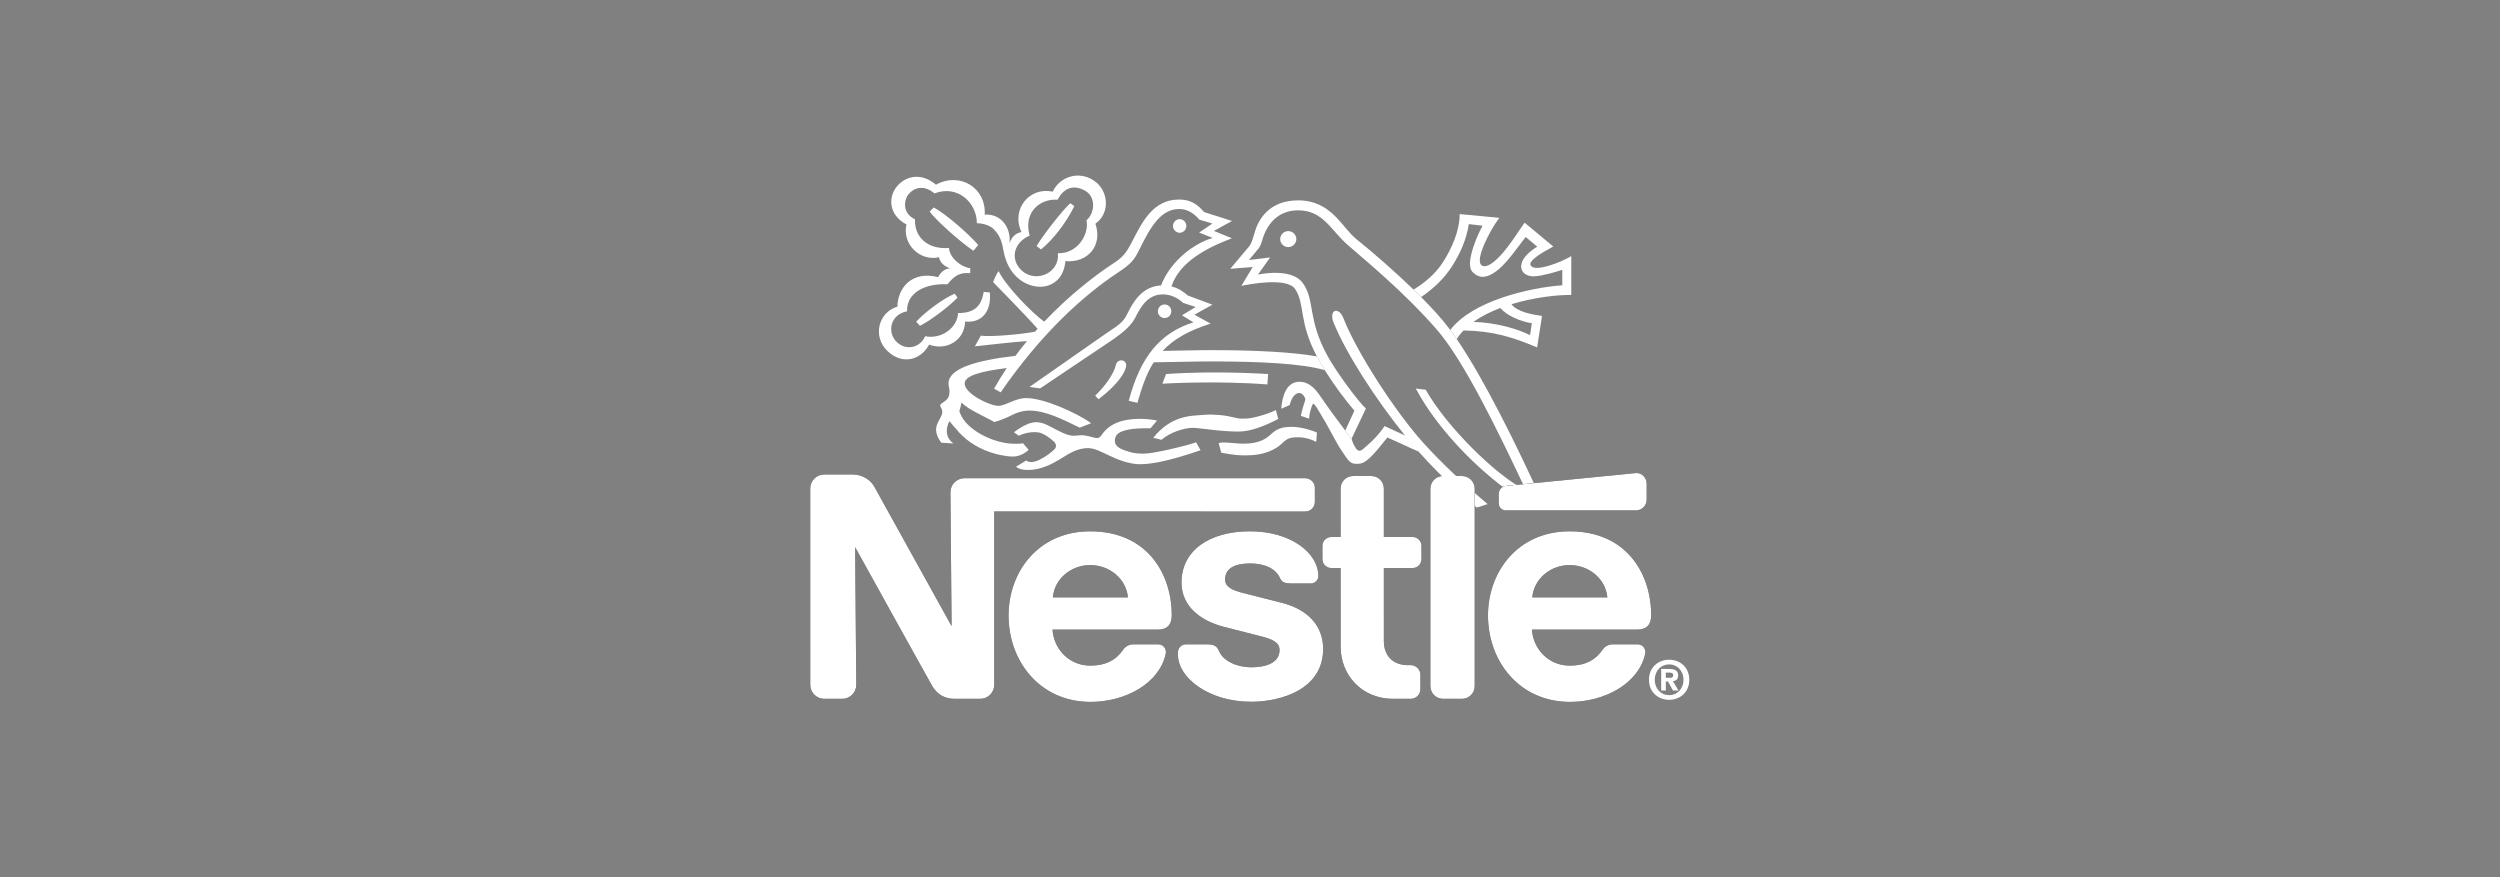
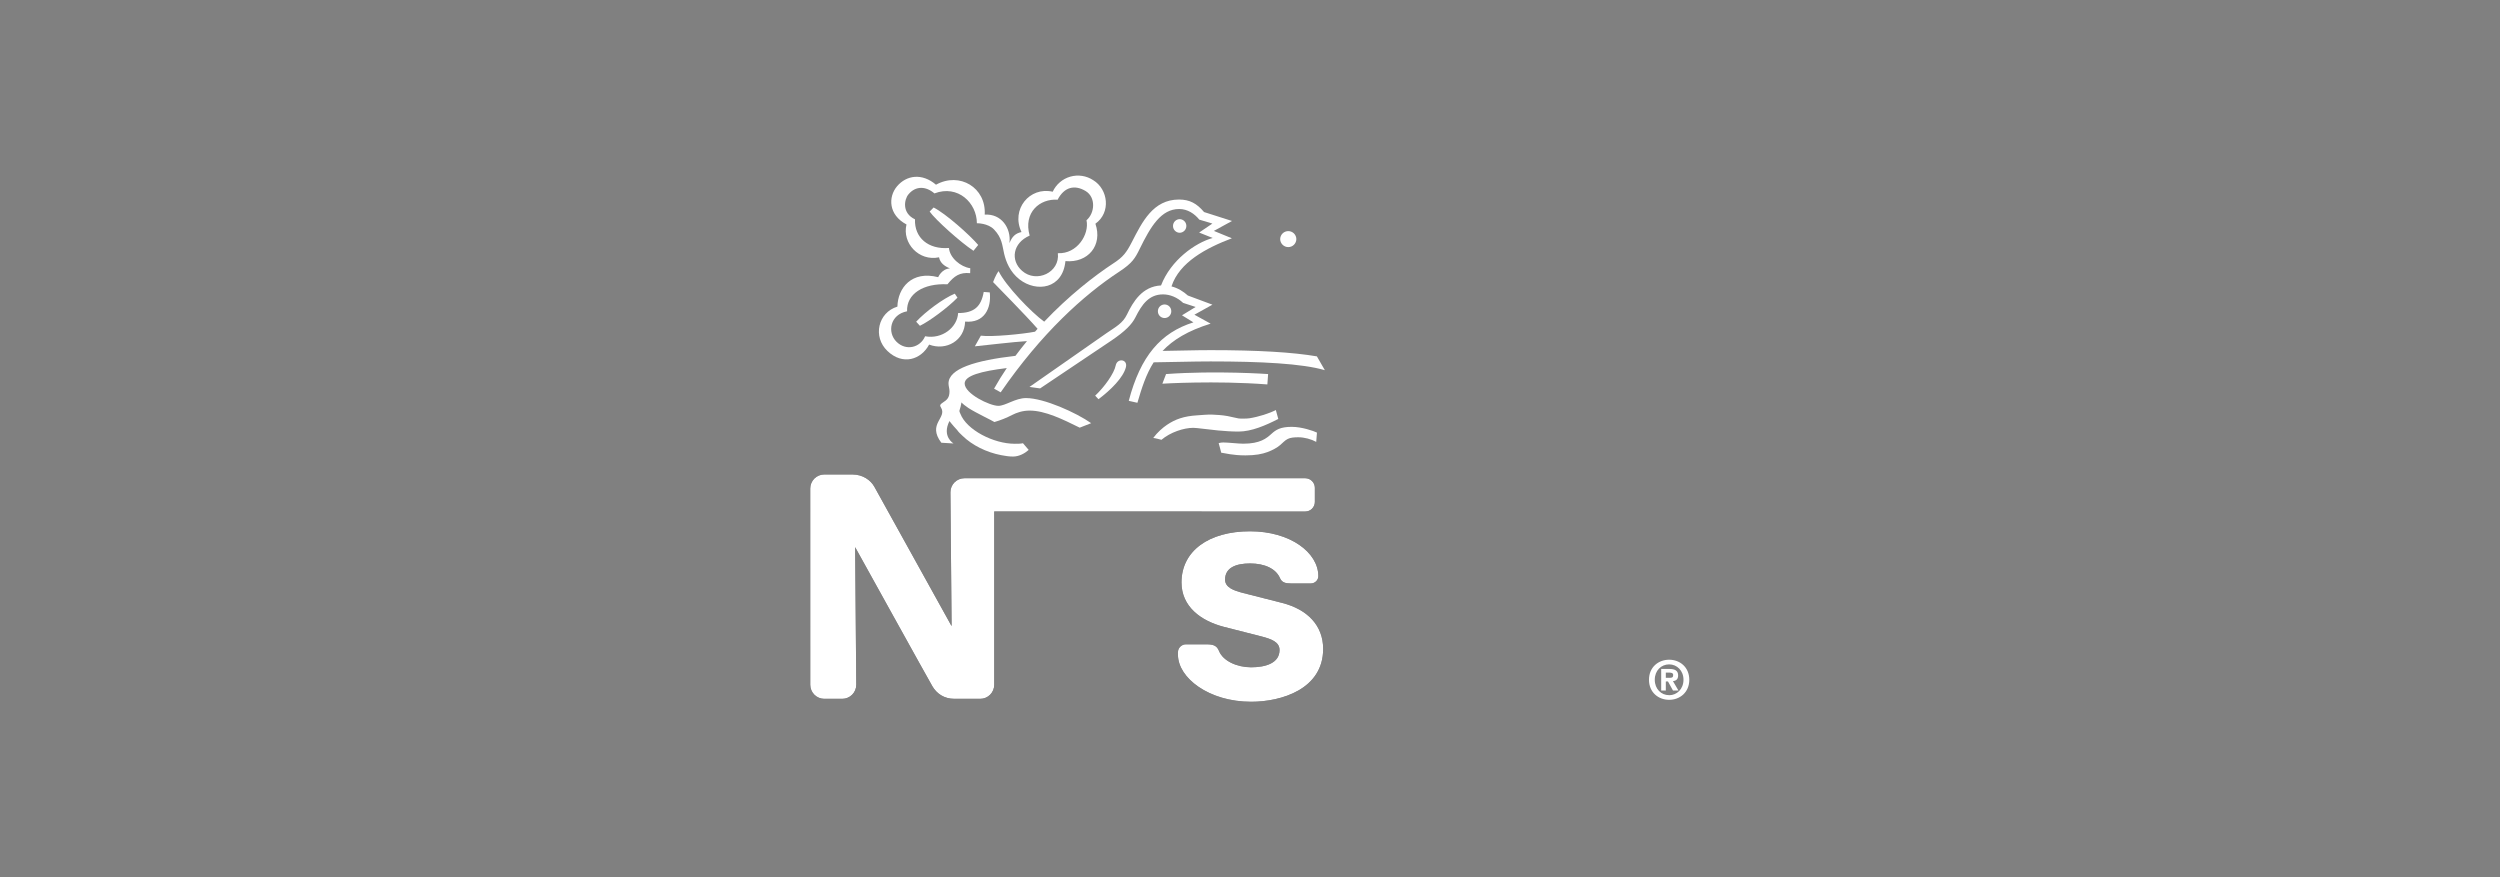
<svg xmlns="http://www.w3.org/2000/svg" fill="none" viewBox="0 0 228 80" height="80" width="228">
  <rect x="0" y="0" width="228" height="80" fill="#808080" stroke="none" />
  <path fill="white" d="M106.211 29.005C106.549 29.005 106.821 28.731 106.821 28.394C106.823 28.312 106.809 28.231 106.779 28.155C106.749 28.079 106.705 28.01 106.648 27.952C106.591 27.893 106.523 27.847 106.448 27.815C106.373 27.783 106.292 27.767 106.21 27.767C106.129 27.767 106.048 27.783 105.973 27.815C105.898 27.847 105.83 27.893 105.773 27.952C105.716 28.01 105.672 28.079 105.642 28.155C105.612 28.231 105.598 28.312 105.6 28.394C105.6 28.731 105.872 29.005 106.211 29.005ZM113.589 41.531C114.495 41.531 115.105 41.409 115.597 41.228C116.085 41.046 116.461 40.827 116.734 40.603C116.993 40.391 117.158 40.176 117.435 40.035C117.679 39.908 118.022 39.879 118.408 39.879C118.962 39.879 119.585 40.05 120.04 40.3L120.106 39.453C119.802 39.303 118.732 38.928 117.803 38.928C116.747 38.928 116.348 39.213 115.959 39.565C115.505 39.976 114.932 40.465 113.382 40.465C112.969 40.465 111.977 40.353 111.575 40.353C111.33 40.353 111.143 40.414 111.143 40.414C111.216 40.646 111.374 41.285 111.374 41.285C111.746 41.331 112.393 41.531 113.589 41.531ZM108.824 39.018C109.138 39.018 110.051 39.157 111.105 39.259C111.704 39.315 112.345 39.359 112.95 39.359C114.135 39.359 115.432 38.796 116.579 38.208L116.355 37.392C115.819 37.685 114.799 38.012 113.95 38.147C113.74 38.181 113.133 38.189 112.96 38.162C112.674 38.117 112.33 38.014 111.961 37.947C111.442 37.85 110.875 37.827 110.54 37.812C110.169 37.795 109.504 37.858 109.178 37.879C107.978 37.951 107.185 38.233 106.426 38.746C106.043 39.005 105.553 39.428 105.176 39.941C105.37 39.956 105.924 40.11 105.924 40.11C106.742 39.414 107.972 39.018 108.824 39.018Z" clip-rule="evenodd" fill-rule="evenodd" />
-   <path fill="white" d="M94.365 39.412C94.95 39.412 95.184 39.602 95.506 39.796C95.732 39.935 95.909 40.089 96.078 40.241C96.439 40.563 96.335 40.859 96.052 41.082C95.907 41.198 95.783 41.337 95.416 41.575C95.239 41.692 94.933 41.879 94.725 41.967C94.358 42.119 94.198 42.136 94.065 42.136C93.93 42.136 93.715 42.115 93.594 41.995L92.66 42.566C92.941 42.785 93.259 42.859 93.795 42.859C94.4 42.859 94.883 42.729 95.479 42.495C96.252 42.189 97.122 41.588 97.41 41.423C98.001 41.086 98.598 40.867 99.236 40.867C99.799 40.867 100.434 41.2 101.144 41.539C101.984 41.942 103.008 42.336 103.951 42.336C104.515 42.336 105.148 42.254 105.81 42.119C106.987 41.879 108.252 41.482 109.489 41.063L109.087 40.34C108.786 40.452 107.752 40.742 106.641 40.989C105.72 41.192 104.785 41.374 104.301 41.374C103.905 41.374 103.438 41.346 103.021 41.217C102.312 41.004 101.676 40.78 101.676 40.211C101.676 39.817 101.844 39.538 102.321 39.347C103.093 39.037 104.295 39.056 104.927 39.056C105.045 38.929 105.524 38.354 105.524 38.354C105.017 38.252 104.501 38.2 103.985 38.198C103.192 38.198 102.46 38.299 101.853 38.554C101.29 38.791 100.847 39.133 100.527 39.594C100.398 39.777 100.265 39.952 100.072 39.952C99.751 39.952 99.194 39.691 98.613 39.691C98.36 39.691 98.145 39.743 97.921 39.743C97.333 39.743 96.566 39.315 95.882 38.95C95.452 38.721 95.009 38.505 94.495 38.505C94.282 38.505 93.99 38.558 93.73 38.668C93.23 38.877 92.724 39.214 92.469 39.427L92.926 39.741C93.193 39.602 93.679 39.412 94.365 39.412ZM135.673 45.976C133.474 44.121 131.346 42.091 129.846 40.432C127.255 37.572 123.725 32.112 122.52 29.023C122.075 27.887 121.155 28.273 121.626 29.429C122.764 32.22 125.389 36.325 128.13 39.71C127.491 39.427 126.699 39.047 126.271 38.858C126.125 39.096 125.764 39.568 125.393 39.956C124.964 40.403 124.521 40.765 124.384 40.892C124.082 41.173 123.861 41.194 123.658 40.882C123.566 40.734 123.37 40.469 123.268 40.009L122.686 39.271C122.374 38.879 120.911 36.879 120.463 36.206C120.017 35.536 119.437 34.818 118.499 34.818C117.337 34.818 116.936 36.105 116.846 37.279L117.617 36.943C117.797 36.216 118.154 35.836 118.499 35.836C118.745 35.836 119.047 36.195 119.047 36.462C118.936 36.777 118.733 37.426 118.634 37.928L119.394 38.185C119.394 37.816 119.549 37.145 119.762 36.798C119.762 36.798 119.973 36.977 120.051 37.123C120.101 37.217 120.477 37.791 120.912 38.554C121.3 39.235 121.731 40.076 122.128 40.747C122.319 41.069 122.54 41.358 122.686 41.586C122.882 41.886 123.058 42.096 123.245 42.202C123.419 42.298 123.608 42.301 123.76 42.301C124.251 42.301 124.476 42.138 124.81 41.854C125.434 41.316 125.972 40.568 126.528 39.897L127.84 40.489C128.347 40.731 128.859 40.962 129.375 41.183C130.493 42.453 131.745 43.697 133.058 44.88L133.95 45.666C134.193 45.877 134.437 46.083 134.685 46.288L135.673 45.976Z" clip-rule="evenodd" fill-rule="evenodd" />
-   <path fill="white" d="M140.593 45.594C138.347 40.677 135.387 34.63 132.855 30.926L132.264 30.095C131.418 28.955 130.504 28.009 129.607 27.093L128.911 26.407C127.157 24.708 125.188 23.009 123.688 21.798C122.365 20.732 121.424 18.273 118.392 18.273C115.66 18.273 114.725 20.13 114.42 21.218C114.217 21.933 114.129 22.179 113.939 22.447L112.203 24.514L114.25 24.349L113.213 26.072C113.808 25.948 117.398 25.227 118.136 26.386C119.033 27.789 118.421 29.311 120.097 32.501L120.822 33.762C121.655 35.103 122.643 36.42 123.521 37.46L122.682 39.271L123.264 40.009L124.569 37.258C123.903 36.663 121.91 33.983 121.086 32.492C119.213 29.102 119.949 27.358 118.806 25.804C117.748 24.362 114.721 25.043 114.721 25.043L115.837 23.477L113.905 23.713L114.798 22.638C114.989 22.36 115.033 22.191 115.111 21.923C115.49 20.546 116.485 19.182 118.374 19.182C120.668 19.182 121.324 20.943 122.919 22.345C124.533 23.766 127.917 26.498 131.014 30.032C133.511 32.88 136.711 39.503 139.17 44.73C136.482 43.42 131.93 38.917 130.023 35.543L129.123 35.438C131.171 39.322 135.564 43.844 139.91 46.306L140.593 45.594Z" clip-rule="evenodd" fill-rule="evenodd" />
-   <path fill="white" d="M134.37 29.361C135.087 28.847 135.935 28.427 136.829 28.088C137.379 28.754 138.676 29.338 139.704 29.475L139.54 30.564C138.399 29.988 136.382 29.401 134.37 29.361L133.468 30.137C136.198 30.188 137.935 30.74 140.185 31.687L140.632 28.813C139.74 28.691 138.334 28.436 137.847 27.744C139.905 27.118 142.04 26.881 143.301 26.899V23.358C142.738 23.688 142.03 23.995 141.361 24.202C140.543 24.453 139.8 24.563 139.595 24.202C139.369 23.806 140.497 23.099 141.66 22.482L139.043 20.308C138.646 20.841 137.746 22.334 136.827 23.32C136.175 24.021 135.503 24.48 135.119 24.194C134.918 24.042 134.91 23.603 135.076 23.051C135.395 21.99 136.232 20.516 136.742 19.867L133.124 19.525C133.124 21.004 132.43 22.631 131.576 23.947C130.839 25.079 129.769 25.902 128.913 26.408L129.609 27.093C130.668 26.357 131.698 25.457 132.496 24.174C133.137 23.144 133.733 21.898 133.957 20.438L135.209 20.584C134.688 21.539 134.1 23.021 134.055 23.991C134.087 24.651 134.214 24.769 134.553 25.02C135.182 25.49 135.96 25.174 136.702 24.539C137.519 23.841 138.324 22.671 139.14 21.612L140.197 22.494C138.857 23.32 138.477 24.204 138.886 24.79C139.046 25.017 139.39 25.188 139.818 25.201C140.242 25.211 140.744 25.087 141.292 24.956C141.678 24.863 142.096 24.729 142.481 24.61V26.019C139.435 26.236 134.236 27.469 132.266 30.094L132.857 30.925C133.028 30.645 133.234 30.383 133.468 30.136L134.37 29.361ZM94.535 22.442L94.944 22.749C96.016 21.876 97.268 20.288 97.974 18.794L97.609 18.534C96.926 19.161 95.296 21.203 94.535 22.442Z" clip-rule="evenodd" fill-rule="evenodd" />
  <path fill="white" d="M93.905 21.486C93.305 19.365 94.846 18.096 96.454 18.214C97.058 17.052 98.004 16.82 99.01 17.423C99.946 17.986 99.868 19.417 99.088 20.088C99.366 21.363 98.234 23.181 96.476 23.091C96.684 24.851 94.525 25.853 93.216 24.703C92.128 23.749 92.355 22.159 93.905 21.486ZM93.161 21.162C92.603 21.284 92.311 21.564 92.062 22.17C92.229 20.793 91.314 19.473 89.806 19.574C89.954 17.114 87.517 15.649 85.362 16.846C84.088 15.756 82.665 15.977 81.809 16.991C80.991 17.961 81.018 19.597 82.672 20.471C82.254 22.17 83.81 23.859 85.64 23.466C85.746 23.989 86.129 24.27 86.635 24.478C85.874 24.523 85.562 25.279 85.562 25.279C83.135 24.658 81.883 26.27 81.843 27.963C80.072 28.501 79.576 30.715 80.932 32.008C82.334 33.349 84.006 32.798 84.736 31.427C86.3 32.022 87.974 31.056 88.018 29.328C89.762 29.492 90.43 28.117 90.268 26.669L89.715 26.625C89.477 27.97 88.838 28.55 87.379 28.55C87.316 29.842 85.934 30.964 84.37 30.667C83.931 31.7 82.643 32.037 81.764 31.173C80.887 30.308 81.178 28.683 82.725 28.39C82.662 26.804 84.205 25.822 86.409 25.927C87.035 25.151 87.541 24.822 88.479 24.913L88.488 24.462C87.609 24.343 86.617 23.51 86.544 22.615C84.668 22.764 83.383 21.689 83.447 20.002C82.241 19.437 82.458 18.199 82.848 17.729C83.52 16.918 84.46 16.983 85.22 17.639C87.364 16.819 89.091 18.511 89.091 20.36C89.091 20.36 90.093 20.341 90.656 20.928C91.4 21.706 91.4 22.383 91.577 23.137C91.744 23.849 92.102 24.797 92.977 25.479C94.525 26.686 96.922 26.359 97.167 23.814C99.227 23.997 100.58 22.38 99.901 20.403C101.344 19.374 101.057 17.253 99.701 16.432C99.397 16.231 99.052 16.098 98.692 16.043C98.332 15.987 97.963 16.01 97.613 16.11C97.262 16.21 96.937 16.384 96.66 16.622C96.383 16.859 96.16 17.153 96.007 17.485C93.897 16.999 92.176 19.104 93.161 21.162ZM102.683 33.49C102.868 32.747 101.89 32.637 101.755 33.321C101.612 34.053 100.722 35.301 99.879 36.083L100.18 36.408C101.287 35.581 102.445 34.437 102.683 33.49ZM107.597 21.229C107.758 21.223 107.91 21.155 108.022 21.039C108.134 20.923 108.196 20.768 108.196 20.607C108.196 20.446 108.134 20.291 108.022 20.175C107.91 20.06 107.758 19.991 107.597 19.985C107.254 19.985 106.978 20.266 106.978 20.607C106.978 20.951 107.254 21.229 107.597 21.229ZM116.752 21.796C116.757 21.604 116.837 21.421 116.975 21.286C117.112 21.152 117.297 21.077 117.49 21.077C117.682 21.077 117.867 21.152 118.005 21.286C118.142 21.421 118.222 21.604 118.227 21.796C118.227 21.893 118.208 21.989 118.171 22.079C118.134 22.169 118.08 22.25 118.012 22.319C117.943 22.388 117.862 22.442 117.772 22.48C117.683 22.517 117.587 22.536 117.49 22.536C117.084 22.536 116.752 22.205 116.752 21.796ZM115.584 35.06C110.786 34.692 106.008 34.993 106.008 34.993L106.345 34.114C110.933 33.78 115.652 34.114 115.652 34.114L115.584 35.06Z" clip-rule="evenodd" fill-rule="evenodd" />
  <path fill="white" d="M86.59 38.4C86.59 38.4 86.862 38.763 87.286 39.214C87.429 39.417 87.587 39.562 87.787 39.75C88.667 40.608 89.961 41.251 91.296 41.508C91.675 41.581 92.012 41.637 92.388 41.637C92.957 41.637 93.482 41.331 93.817 41.032L93.294 40.422C93.126 40.472 92.776 40.472 92.544 40.472C90.608 40.472 88.152 39.206 87.587 37.738C87.53 37.594 87.462 37.515 87.52 37.379C87.574 37.244 87.646 36.96 87.686 36.699C87.8 36.829 88.034 37.025 88.331 37.217C89.052 37.679 90.423 38.318 90.69 38.489C91.252 38.328 91.796 38.111 92.314 37.841C92.716 37.633 93.267 37.445 93.903 37.445C95.318 37.445 96.944 38.25 98.47 39.003L99.514 38.593C98.158 37.639 95.211 36.304 93.571 36.304C92.605 36.304 91.696 37.013 91.049 37.013C90.254 37.013 87.977 35.901 87.977 34.976C87.977 34.263 89.451 33.858 91.82 33.567C91.407 34.176 91.019 34.803 90.659 35.446L91.262 35.781C94.973 30.398 98.831 26.903 102.078 24.775C103.259 24.001 103.527 23.548 103.938 22.702C104.944 20.645 105.893 19.061 107.543 19.061C108.313 19.061 108.943 19.495 109.376 20.031L110.569 20.39L109.361 21.209L110.597 21.703C108.983 22.156 106.78 23.727 105.886 26.032C104.168 26.122 103.339 27.516 102.779 28.684C102.399 29.471 101.796 29.785 100.917 30.382L93.889 35.288L94.857 35.423L101.349 31.067C102.631 30.203 103.238 29.566 103.546 28.95C104.147 27.744 104.797 26.848 106.07 26.848C106.696 26.848 107.364 27.115 107.9 27.623L109.041 27.995L107.797 28.756L108.84 29.399C105.859 30.334 104.014 32.471 102.943 36.557L103.731 36.734C104.126 35.383 104.518 34.141 105.215 33.044C106.94 33.026 108.689 32.962 110.402 32.962C114.978 32.962 118.777 33.156 120.826 33.761L120.101 32.501C117.909 32.125 114.727 31.933 110.403 31.933C108.955 31.933 107.484 31.986 106.026 32.003C106.968 31.006 108.322 30.164 110.409 29.517L108.929 28.701L110.574 27.786L108.332 26.951C107.94 26.599 107.453 26.276 106.84 26.12C107.559 23.912 110.002 22.622 112.347 21.732L110.705 21.059L112.36 20.153L109.811 19.339C109.144 18.555 108.506 18.198 107.523 18.198C105.157 18.198 104.162 20.253 103.226 22.075C102.731 23.037 102.421 23.442 101.581 23.99C99.761 25.181 97.444 27.003 95.231 29.337C94.075 28.502 91.712 26.06 91.073 24.728C90.82 25.042 90.569 25.726 90.569 25.726C90.812 25.98 93.593 28.795 94.628 29.988C94.55 30.075 94.472 30.161 94.394 30.25C93.291 30.469 90.428 30.745 89.454 30.613L88.906 31.585C89.633 31.513 92.48 31.177 93.66 31.108C93.298 31.548 92.948 31.996 92.608 32.453C88.95 32.871 86.504 33.621 86.504 34.975C86.504 35.199 86.594 35.452 86.594 35.69C86.594 36.257 86.381 36.466 85.979 36.719C85.717 36.886 85.7 36.999 85.812 37.155C86.419 38.136 84.534 38.623 85.848 40.377L86.961 40.444C86.961 40.445 85.875 39.813 86.59 38.4ZM85.147 18.923L84.784 19.294C85.305 20.039 87.612 22.105 88.781 22.873L89.212 22.34C88.444 21.437 86.264 19.491 85.147 18.923ZM83.555 29.34L83.896 29.713C84.775 29.287 86.428 28.064 87.322 27.147L87.076 26.782C86.025 27.221 84.402 28.422 83.555 29.34Z" clip-rule="evenodd" fill-rule="evenodd" />
-   <path fill="#121214" d="M134.494 44.575C134.494 44.423 134.464 44.272 134.406 44.13C134.347 43.989 134.262 43.861 134.154 43.753C134.046 43.645 133.918 43.559 133.777 43.501C133.636 43.442 133.485 43.412 133.332 43.412L131.612 43.411C131.459 43.411 131.308 43.442 131.167 43.501C131.026 43.559 130.898 43.646 130.79 43.754C130.682 43.862 130.597 43.991 130.538 44.132C130.48 44.274 130.451 44.425 130.451 44.578L130.452 62.569C130.451 62.721 130.481 62.873 130.539 63.014C130.598 63.155 130.683 63.284 130.791 63.392C130.899 63.5 131.027 63.586 131.168 63.644C131.309 63.703 131.46 63.733 131.613 63.733H133.333C133.486 63.732 133.637 63.702 133.778 63.643C133.919 63.584 134.047 63.498 134.155 63.39C134.263 63.282 134.348 63.154 134.406 63.012C134.464 62.871 134.494 62.72 134.494 62.567V44.575ZM136.686 45.054V45.909C136.686 45.993 136.703 46.077 136.736 46.155C136.768 46.232 136.816 46.303 136.875 46.362C136.935 46.422 137.006 46.469 137.084 46.501C137.162 46.533 137.246 46.549 137.33 46.549H149.198C149.739 46.549 150.178 46.112 150.178 45.571V44.122C150.178 43.581 149.733 43.091 149.195 43.144C149.195 43.144 137.724 44.27 137.354 44.312C136.926 44.359 136.686 44.7 136.686 45.054ZM127.078 63.734C124.126 63.734 122.268 61.495 122.268 59.002L122.265 51.804H121.42C121.313 51.804 121.207 51.784 121.108 51.743C121.009 51.702 120.919 51.642 120.843 51.566C120.768 51.491 120.708 51.401 120.667 51.302C120.626 51.203 120.605 51.097 120.605 50.99V49.785C120.605 49.335 120.971 48.973 121.421 48.973L122.265 48.974L122.263 44.548C122.263 44.399 122.292 44.252 122.349 44.114C122.406 43.977 122.489 43.852 122.594 43.746C122.7 43.641 122.825 43.557 122.962 43.5C123.1 43.443 123.247 43.414 123.396 43.414H125.074C125.374 43.415 125.663 43.535 125.875 43.748C126.087 43.962 126.206 44.25 126.206 44.551L126.207 48.974H128.822C129.273 48.974 129.64 49.336 129.64 49.786V50.991C129.64 51.098 129.619 51.204 129.578 51.303C129.537 51.402 129.477 51.491 129.401 51.567C129.325 51.642 129.235 51.702 129.137 51.743C129.038 51.783 128.932 51.804 128.825 51.804H126.207L126.209 58.462C126.209 59.77 127.001 60.662 128.418 60.662L128.656 60.66C129.144 60.66 129.541 61.054 129.541 61.542V62.85C129.541 62.967 129.519 63.081 129.474 63.189C129.43 63.296 129.364 63.393 129.282 63.475C129.2 63.557 129.102 63.622 128.995 63.666C128.888 63.711 128.773 63.733 128.656 63.733H127.078V63.734ZM99.43 48.456C94.657 48.456 91.981 52.191 91.981 56.126C91.981 60.32 94.848 64.013 99.461 64.013C102.619 64.013 105.731 62.349 106.319 59.616C106.399 59.248 106.15 58.764 105.631 58.763H103.375C102.965 58.763 102.63 58.959 102.429 59.255C101.783 60.201 100.837 60.705 99.439 60.705C97.463 60.705 96.093 59.148 95.99 57.422H105.585C106.469 57.422 106.863 56.942 106.863 56.125C106.864 52.288 104.593 48.456 99.43 48.456ZM99.43 51.536C101.192 51.536 102.713 52.789 102.867 54.486H96.02C96.173 52.789 97.668 51.536 99.43 51.536ZM143.154 48.456C138.382 48.456 135.705 52.191 135.705 56.126C135.705 60.32 138.572 64.013 143.185 64.013C146.343 64.013 149.456 62.349 150.044 59.616C150.124 59.248 149.875 58.764 149.356 58.763H147.1C146.69 58.763 146.355 58.959 146.153 59.255C145.508 60.201 144.562 60.705 143.163 60.705C141.187 60.705 139.818 59.148 139.714 57.422H149.31C150.193 57.422 150.589 56.942 150.589 56.125C150.589 52.288 148.317 48.456 143.154 48.456ZM143.154 51.536C144.917 51.536 146.437 52.789 146.591 54.486H139.743C139.897 52.789 141.392 51.536 143.154 51.536Z" clip-rule="evenodd" fill-rule="evenodd" />
  <path fill="#121214" d="M119.037 43.614H87.956C87.788 43.614 87.622 43.647 87.467 43.712C87.311 43.776 87.171 43.87 87.052 43.989C86.933 44.108 86.839 44.249 86.775 44.404C86.711 44.559 86.678 44.725 86.679 44.893L86.786 57.101C86.786 57.101 80.088 45.003 79.739 44.386C79.411 43.805 78.706 43.27 77.73 43.27H75.174C75.006 43.27 74.839 43.304 74.684 43.368C74.529 43.432 74.388 43.527 74.269 43.645C74.15 43.764 74.056 43.906 73.992 44.061C73.927 44.216 73.894 44.383 73.894 44.551L73.896 62.453C73.896 62.621 73.929 62.787 73.993 62.943C74.057 63.098 74.151 63.239 74.27 63.358C74.389 63.477 74.53 63.571 74.685 63.635C74.84 63.7 75.006 63.733 75.174 63.733H76.814C77.153 63.732 77.479 63.597 77.718 63.356C77.958 63.115 78.092 62.789 78.091 62.45L77.988 49.901C77.988 49.901 84.751 62.119 85.04 62.6C85.43 63.251 86.09 63.733 87.047 63.733H89.395C89.563 63.733 89.73 63.7 89.885 63.636C90.04 63.571 90.181 63.477 90.299 63.358C90.418 63.239 90.512 63.098 90.576 62.943C90.641 62.788 90.674 62.621 90.673 62.453L90.672 46.648L119.039 46.649C119.154 46.649 119.267 46.627 119.374 46.584C119.48 46.54 119.576 46.476 119.657 46.395C119.739 46.314 119.803 46.218 119.847 46.112C119.891 46.006 119.914 45.892 119.914 45.778V44.486C119.913 44.255 119.821 44.032 119.656 43.869C119.492 43.705 119.269 43.614 119.037 43.614Z" clip-rule="evenodd" fill-rule="evenodd" />
  <path fill="#121214" d="M114.008 51.387C115.36 51.387 116.37 51.877 116.734 52.724C116.909 53.131 117.248 53.209 117.713 53.209H119.572C119.879 53.209 120.232 52.945 120.232 52.543C120.232 50.383 117.656 48.454 114.006 48.454C110.232 48.454 107.753 50.252 107.753 53.116C107.753 55.307 109.485 56.611 111.613 57.168C112.584 57.421 114.24 57.831 115.046 58.043C115.916 58.27 116.694 58.536 116.694 59.281C116.694 60.457 115.455 60.857 114.101 60.857C112.819 60.857 111.542 60.284 111.175 59.37C110.964 58.84 110.592 58.763 110.029 58.763H108.139C107.809 58.763 107.43 59.046 107.43 59.476V59.72C107.43 61.811 110.235 64.001 114.105 64.001C116.849 64.001 120.672 62.86 120.672 59.181C120.672 57.049 119.246 55.574 116.926 54.984C116.018 54.754 113.837 54.2 113.362 54.077C112.517 53.858 111.727 53.582 111.727 52.857C111.728 51.759 112.742 51.387 114.008 51.387Z" clip-rule="evenodd" fill-rule="evenodd" />
-   <path fill="white" d="M134.493 44.575C134.493 44.423 134.463 44.272 134.405 44.13C134.347 43.989 134.261 43.861 134.153 43.753C134.046 43.645 133.918 43.559 133.777 43.501C133.636 43.442 133.484 43.412 133.332 43.412L131.612 43.411C131.459 43.411 131.308 43.442 131.167 43.501C131.025 43.559 130.897 43.646 130.789 43.754C130.682 43.862 130.596 43.991 130.538 44.132C130.48 44.274 130.45 44.425 130.45 44.578L130.451 62.569C130.451 62.721 130.481 62.873 130.539 63.014C130.597 63.155 130.683 63.284 130.791 63.392C130.898 63.5 131.027 63.586 131.168 63.644C131.309 63.703 131.46 63.733 131.613 63.733H133.333C133.485 63.732 133.637 63.702 133.778 63.643C133.919 63.584 134.047 63.498 134.154 63.39C134.262 63.282 134.347 63.154 134.406 63.012C134.464 62.871 134.493 62.72 134.493 62.567V44.575ZM136.685 45.054V45.909C136.686 45.993 136.703 46.077 136.735 46.155C136.768 46.232 136.815 46.303 136.875 46.362C136.935 46.422 137.006 46.469 137.084 46.501C137.162 46.533 137.245 46.549 137.329 46.549H149.198C149.738 46.549 150.177 46.112 150.177 45.571V44.122C150.177 43.581 149.733 43.091 149.195 43.144C149.195 43.144 137.724 44.27 137.353 44.312C136.926 44.359 136.685 44.7 136.685 45.054ZM127.078 63.734C124.126 63.734 122.267 61.495 122.267 59.002L122.265 51.804H121.419C121.312 51.804 121.206 51.784 121.108 51.743C121.009 51.702 120.919 51.642 120.843 51.566C120.767 51.491 120.707 51.401 120.666 51.302C120.625 51.203 120.604 51.097 120.604 50.99V49.785C120.604 49.335 120.971 48.973 121.42 48.973L122.265 48.974L122.263 44.548C122.263 44.399 122.292 44.252 122.349 44.114C122.405 43.977 122.489 43.852 122.594 43.746C122.699 43.641 122.824 43.557 122.962 43.5C123.099 43.443 123.247 43.414 123.396 43.414H125.073C125.374 43.415 125.662 43.535 125.875 43.748C126.087 43.962 126.206 44.25 126.206 44.551L126.207 48.974H128.822C129.273 48.974 129.64 49.336 129.64 49.786V50.991C129.64 51.098 129.618 51.204 129.577 51.303C129.536 51.402 129.476 51.491 129.401 51.567C129.325 51.642 129.235 51.702 129.136 51.743C129.037 51.783 128.931 51.804 128.825 51.804H126.207L126.208 58.462C126.208 59.77 127 60.662 128.417 60.662L128.655 60.66C129.144 60.66 129.541 61.054 129.541 61.542V62.85C129.541 62.967 129.518 63.081 129.474 63.189C129.429 63.296 129.364 63.393 129.282 63.475C129.2 63.557 129.102 63.622 128.995 63.666C128.887 63.711 128.772 63.733 128.656 63.733H127.078V63.734ZM106.864 56.125C106.864 52.288 104.592 48.456 99.43 48.456C94.657 48.456 91.981 52.191 91.981 56.126C91.981 60.32 94.848 64.013 99.461 64.013C102.619 64.013 105.731 62.349 106.319 59.616C106.399 59.248 106.15 58.764 105.631 58.763H103.375C102.965 58.763 102.63 58.959 102.429 59.255C101.783 60.201 100.837 60.705 99.439 60.705C97.463 60.705 96.093 59.148 95.99 57.422H105.585C106.469 57.422 106.864 56.942 106.864 56.125ZM96.019 54.485C96.173 52.789 97.668 51.535 99.43 51.535C101.192 51.535 102.713 52.789 102.867 54.485H96.019ZM150.588 56.125C150.588 52.288 148.316 48.456 143.154 48.456C138.382 48.456 135.705 52.191 135.705 56.126C135.705 60.32 138.572 64.013 143.185 64.013C146.343 64.013 149.456 62.349 150.044 59.616C150.124 59.248 149.875 58.764 149.356 58.763H147.1C146.69 58.763 146.355 58.959 146.153 59.255C145.508 60.201 144.562 60.705 143.163 60.705C141.187 60.705 139.818 59.148 139.714 57.422H149.31C150.193 57.422 150.588 56.942 150.588 56.125ZM139.743 54.485C139.897 52.789 141.392 51.535 143.154 51.535C144.917 51.535 146.437 52.789 146.591 54.485H139.743Z" clip-rule="evenodd" fill-rule="evenodd" />
  <path fill="white" d="M119.037 43.614H87.956C87.788 43.614 87.622 43.647 87.467 43.712C87.311 43.776 87.171 43.87 87.052 43.989C86.933 44.108 86.839 44.249 86.775 44.404C86.711 44.559 86.678 44.725 86.679 44.893L86.786 57.101C86.786 57.101 80.088 45.003 79.739 44.386C79.411 43.805 78.706 43.27 77.73 43.27H75.174C75.006 43.27 74.839 43.304 74.684 43.368C74.529 43.432 74.388 43.527 74.269 43.645C74.15 43.764 74.056 43.906 73.992 44.061C73.927 44.216 73.894 44.383 73.894 44.551L73.896 62.453C73.896 62.621 73.929 62.787 73.993 62.943C74.057 63.098 74.151 63.239 74.27 63.358C74.389 63.477 74.53 63.571 74.685 63.635C74.84 63.7 75.006 63.733 75.174 63.733H76.814C77.153 63.732 77.479 63.597 77.718 63.356C77.958 63.115 78.092 62.789 78.091 62.45L77.988 49.901C77.988 49.901 84.751 62.119 85.04 62.6C85.43 63.251 86.09 63.733 87.047 63.733H89.395C89.563 63.733 89.73 63.7 89.885 63.636C90.04 63.571 90.181 63.477 90.299 63.358C90.418 63.239 90.512 63.098 90.576 62.943C90.641 62.788 90.674 62.621 90.673 62.453L90.672 46.648L119.039 46.649C119.154 46.649 119.267 46.627 119.374 46.584C119.48 46.54 119.576 46.476 119.657 46.395C119.739 46.314 119.803 46.218 119.847 46.112C119.891 46.006 119.914 45.892 119.914 45.778V44.486C119.913 44.255 119.821 44.032 119.656 43.869C119.492 43.705 119.269 43.614 119.037 43.614Z" clip-rule="evenodd" fill-rule="evenodd" />
  <path fill="white" d="M114.008 51.387C115.36 51.387 116.37 51.877 116.734 52.724C116.909 53.131 117.248 53.209 117.713 53.209H119.572C119.879 53.209 120.232 52.945 120.232 52.543C120.232 50.383 117.656 48.454 114.006 48.454C110.232 48.454 107.753 50.252 107.753 53.116C107.753 55.307 109.485 56.611 111.613 57.168C112.584 57.421 114.24 57.831 115.046 58.043C115.916 58.27 116.694 58.536 116.694 59.281C116.694 60.457 115.455 60.857 114.101 60.857C112.819 60.857 111.542 60.284 111.175 59.37C110.964 58.84 110.592 58.763 110.029 58.763H108.139C107.809 58.763 107.43 59.046 107.43 59.476V59.72C107.43 61.811 110.235 64.001 114.105 64.001C116.849 64.001 120.672 62.86 120.672 59.181C120.672 57.049 119.246 55.574 116.926 54.984C116.018 54.754 113.837 54.2 113.362 54.077C112.517 53.858 111.727 53.582 111.727 52.857C111.728 51.759 112.742 51.387 114.008 51.387ZM151.922 62.978H151.501V61.008H152.237C152.745 61.008 153.046 61.153 153.046 61.603C153.046 61.965 152.833 62.097 152.572 62.116L153.075 62.978H152.576L152.121 62.15H151.922V62.978ZM152.295 61.816C152.484 61.816 152.595 61.777 152.595 61.559C152.595 61.356 152.377 61.341 152.218 61.341H151.922V61.816H152.295ZM152.227 63.824C151.254 63.824 150.387 63.151 150.387 61.995C150.387 60.838 151.254 60.166 152.227 60.166C153.196 60.166 154.063 60.838 154.063 61.995C154.063 63.151 153.196 63.824 152.227 63.824ZM152.227 60.591C151.501 60.591 150.915 61.153 150.915 61.995C150.915 62.837 151.501 63.404 152.227 63.399V63.404C152.934 63.404 153.534 62.837 153.534 61.995C153.534 61.153 152.934 60.591 152.227 60.591Z" clip-rule="evenodd" fill-rule="evenodd" />
</svg>